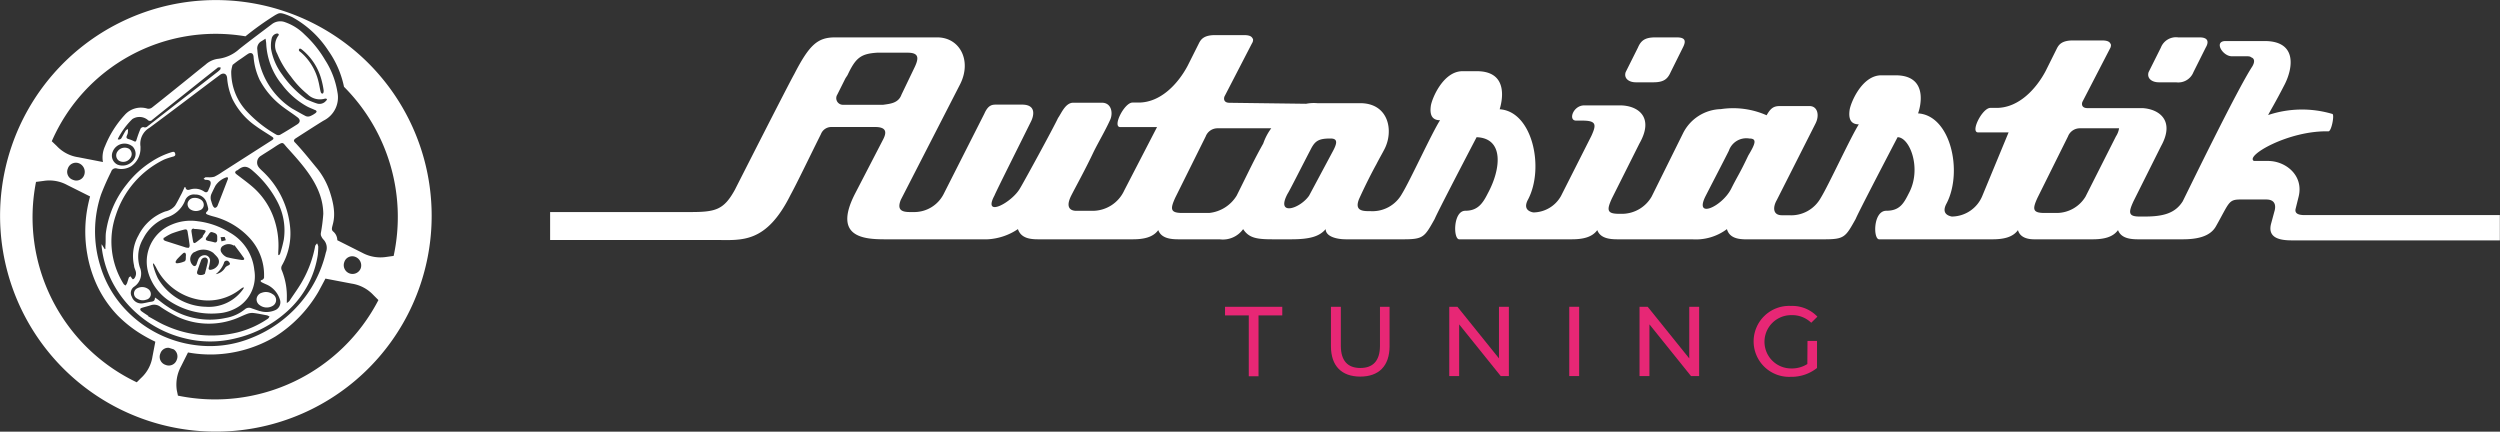
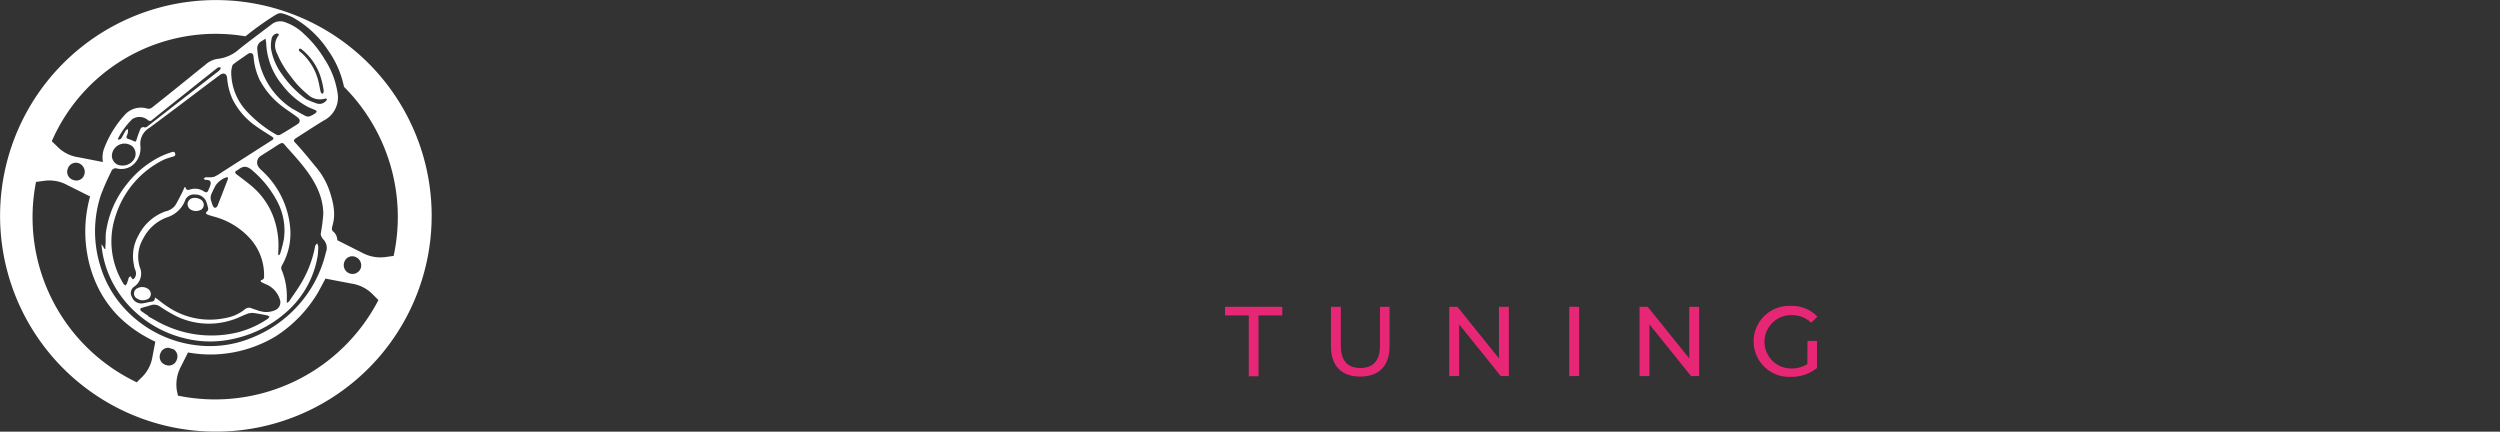
<svg xmlns="http://www.w3.org/2000/svg" id="Ebene_1" data-name="Ebene 1" viewBox="0 0 328.34 56.69">
  <rect x="0" y="0" width="328.34" height="56.69" fill="#333333" stroke="none" />
  <defs>
    <style>.cls-1{fill:none;}.cls-2{fill:#fff;}.cls-3{fill:#e72775;}</style>
  </defs>
  <rect class="cls-1" x="129.09" y="42.21" width="56.9" height="12.2" />
-   <path class="cls-2" d="M65.39,55a10.24,10.24,0,0,0-4.19-1.49,6.37,6.37,0,0,0-3.46.44,5.25,5.25,0,0,0-3.05,6.36A6.73,6.73,0,0,0,57.48,64a10,10,0,0,0,6.32,1.6,5.66,5.66,0,0,0,2.92-1,4.78,4.78,0,0,0,1.88-4.69A6.4,6.4,0,0,0,65.39,55Zm-.68.57.15.43-.57.15-.12-.55Zm-2.33,0,.11-.16h0l.11-.16c.12-.17.23-.39.49-.3s.64.15.64.58c0,.16,0,.31,0,.46s-.1.36-.36.29-.53-.14-.8-.18C62.18,56,62.14,55.9,62.38,55.53Zm-1.71-1.05c.42,0,.83.07,1.24.13s.32.2.17.43l-.28.41.06.06c-.3.25-.59.5-.9.72s-.37.06-.42-.21-.13-.78-.19-1.17C60.32,54.62,60.4,54.46,60.67,54.48Zm.07,3.06a2.17,2.17,0,0,1,2.48.09c.18.2.38.37.54.58a.89.89,0,0,1,.08,1,1.34,1.34,0,0,1-1,.64c-.24,0-.27-.11-.22-.31a5.66,5.66,0,0,0,.16-.8.71.71,0,0,0-.54-.8.92.92,0,0,0-1,.54c-.08.21-.15.42-.22.63s-.28.37-.51.12A1.09,1.09,0,0,1,60.74,57.54ZM64.61,59a.36.36,0,0,1,.66-.15c.21.22.16.37-.13.48a.91.91,0,0,0-.37.28,1.77,1.77,0,0,1-1.24.85A3.37,3.37,0,0,0,64.61,59Zm-2.13-.07c-.11.49-.25,1-.37,1.47-.2.2-.82.26-1,0a.46.46,0,0,1,0-.33c.15-.47.32-.94.49-1.4a.55.55,0,0,1,.61-.39C62.51,58.4,62.53,58.65,62.48,58.89Zm-5.74-3.24a6.73,6.73,0,0,1,1-.57,15.39,15.39,0,0,1,1.63-.51c.33-.09.43,0,.48.35.09.56.18,1.11.25,1.66a.48.48,0,0,1-.08.35c-.07.06-.24,0-.36,0l-2.69-.86C56.65,56,56.6,55.85,56.74,55.65Zm2.77,3.05a2.88,2.88,0,0,1-1.06.29c-.16,0-.23-.12-.16-.27a1.67,1.67,0,0,1,.18-.28l0,0c.25-.26.5-.52.77-.76a.29.29,0,0,1,.26-.07c.06,0,.09.16.12.24a.34.34,0,0,1,0,.1C59.58,58.2,59.65,58.62,59.51,58.7ZM67,62.6a5.48,5.48,0,0,1-4.74,2.14A7.52,7.52,0,0,1,55.93,61a8.88,8.88,0,0,1-.62-1.73.5.5,0,0,1,0-.21l.08,0c.1.16.2.32.29.48a7.8,7.8,0,0,0,5.5,4.24,6.8,6.8,0,0,0,5.61-1.37c.12-.09.24-.15.36-.23l.08.08A2.8,2.8,0,0,1,67,62.6Zm0-4a18.49,18.49,0,0,1-2-.37,1.54,1.54,0,0,1-.7-.6.61.61,0,0,1,.24-.92,1.28,1.28,0,0,1,1.37,0l.08-.06c.4.53.81,1.06,1.18,1.6C67.36,58.45,67.28,58.63,67,58.59Z" transform="translate(-35.2 -24.45)" />
-   <path class="cls-2" d="M71,63.08a1.52,1.52,0,0,0-1.41-.18.93.93,0,0,0-.68.73.9.9,0,0,0,.39.89,1.53,1.53,0,0,0,1.7.11A.88.88,0,0,0,71,63.08Z" transform="translate(-35.2 -24.45)" />
  <path class="cls-2" d="M60.29,52a1.34,1.34,0,0,0,1.11.08.74.74,0,0,0,.56-.66.8.8,0,0,0-.38-.75,1.48,1.48,0,0,0-1-.22.88.88,0,0,0-.74.7A.84.84,0,0,0,60.29,52Z" transform="translate(-35.2 -24.45)" />
  <path class="cls-2" d="M53.25,62.3a.76.76,0,0,0,0,1.39,1.32,1.32,0,0,0,1.15.12A.76.76,0,0,0,55,63.2a.81.81,0,0,0-.32-.78A1.36,1.36,0,0,0,53.25,62.3Z" transform="translate(-35.2 -24.45)" />
-   <path class="cls-2" d="M50.81,45.55a1.12,1.12,0,0,0,1.52-.36A.86.86,0,0,0,52.16,44a1.15,1.15,0,0,0-1.51.32A.86.86,0,0,0,50.81,45.55Z" transform="translate(-35.2 -24.45)" />
  <path class="cls-2" d="M72.59,25.94a28.34,28.34,0,1,0,17.82,35.9A28.33,28.33,0,0,0,72.59,25.94ZM53.7,74.12l-.54.54A24,24,0,0,1,39.93,48.34l1-.13a4.89,4.89,0,0,1,3.1.54l3,1.5a20,20,0,0,0-.43,2,17.1,17.1,0,0,0,.07,5.62,16.21,16.21,0,0,0,1.45,4.43,14.79,14.79,0,0,0,2.54,3.59,16.4,16.4,0,0,0,3.58,2.73c.45.26.9.49,1.36.71l-.37,1.92A4.81,4.81,0,0,1,53.7,74.12ZM44.11,46.59a1.11,1.11,0,0,1,1.49-.68,1.21,1.21,0,0,1,.67,1.49,1.09,1.09,0,0,1-1.48.67A1.1,1.1,0,0,1,44.11,46.59ZM52,41.39c-.1.07-.23.11-.29.21-.19.3-.35.63-.53.94a.4.4,0,0,1-.5.21.31.31,0,0,0,0-.07,9.73,9.73,0,0,1,1.9-2.59,1.72,1.72,0,0,1,2,.09.4.4,0,0,0,.62,0c2.29-1.84,4.6-3.67,6.9-5.51l1.6-1.26c.06-.05.11-.11.17-.11a1.53,1.53,0,0,1,.3,0c0,.1,0,.23-.06.29a3.41,3.41,0,0,1-.45.39l-5.15,4-3.93,3.06a.47.47,0,0,1-.54.1.47.47,0,0,0-.37.19,14.17,14.17,0,0,0-.52,1.42c-.1.33-.15.36-.45.2a3.84,3.84,0,0,0-.67-.25c-.2-.07-.26-.19-.19-.38S52,42,52,41.74A1.4,1.4,0,0,0,52,41.39Zm.69,2.39a1.35,1.35,0,0,1,.06,1.67,1.79,1.79,0,0,1-2.14.61A1.31,1.31,0,0,1,50,44.38,1.66,1.66,0,0,1,52.71,43.78Zm-2.17,2.79a2.5,2.5,0,0,0,1.91-.29,2.82,2.82,0,0,0,1.22-2.4,1.34,1.34,0,0,0,0-.2,2.42,2.42,0,0,1,1.19-2.45c2.88-2.13,5.73-4.3,8.6-6.46l.66-.49c.46-.33.88-.15.93.41a8.31,8.31,0,0,0,.7,2.77A9.41,9.41,0,0,0,68.79,41c.67.49,1.38.91,2.07,1.36.33.21.34.33,0,.54l-6.44,4.12a7.76,7.76,0,0,1-1.07.64,2.54,2.54,0,0,1-.84.07c-.11,0-.23,0-.32,0a.94.94,0,0,0-.26.23c.1,0,.2.12.29.11.57,0,.76.2.6.73-.07.23-.18.45-.27.67s-.27.31-.52.15a2.11,2.11,0,0,0-1.9-.27c-.34.11-.52,0-.58-.33h-.1c-.16.34-.3.69-.47,1s-.5,1-.79,1.44a2.2,2.2,0,0,1-1.28.76,6.37,6.37,0,0,0-3.53,3.16,5.5,5.5,0,0,0-.57,3.95c0,.25.14.49.21.73a1.05,1.05,0,0,1-.17.94.34.34,0,0,1-.21.13s-.1-.11-.15-.18l-.16-.22c-.07.07-.19.12-.22.21s-.15.48-.23.72a2.4,2.4,0,0,1-.19.29c-.09-.07-.21-.12-.26-.21a10.55,10.55,0,0,1-1-9.08,12.32,12.32,0,0,1,6.31-7.25A10.5,10.5,0,0,1,58,45c.22-.09.27-.2.19-.43s-.25-.19-.43-.14a10.34,10.34,0,0,0-2.65,1.24,12.75,12.75,0,0,0-3.23,2.94A12.9,12.9,0,0,0,49.11,55c-.07.59,0,1.19-.07,1.78l0,.38-.09,0-.4-.64a1.77,1.77,0,0,0,0,.33,13.25,13.25,0,0,0,1.72,5.22,14.11,14.11,0,0,0,3.09,3.7,14.6,14.6,0,0,0,6.09,3.11,13.77,13.77,0,0,0,6.72,0,15.27,15.27,0,0,0,6.77-3.56,12.48,12.48,0,0,0,4-7.4A11.79,11.79,0,0,0,77,56.83a1.45,1.45,0,0,0-.16-.42c-.09.13-.23.24-.25.37A14.73,14.73,0,0,1,75,61.21c-.54,1-1.19,1.85-1.79,2.77a1.64,1.64,0,0,1-.34.27c0-.25,0-.41,0-.57A9.05,9.05,0,0,0,72.23,60a.71.71,0,0,1,0-.69,8.41,8.41,0,0,0,1.07-5.05,11.54,11.54,0,0,0-3.71-7.41c-.32-.31-.65-.6-.62-1.11a1,1,0,0,1,.49-.82c.67-.44,1.36-.85,2-1.29,1-.63.84-.46,1.46.22,2.33,2.56,4.71,5.23,4.74,8.69A22.45,22.45,0,0,1,77.35,55a.88.88,0,0,0,0,.36,1.55,1.55,0,0,0,.31.53A1.58,1.58,0,0,1,78,57.6a15.78,15.78,0,0,1-3.63,6.95,16.21,16.21,0,0,1-6,4.22,14.41,14.41,0,0,1-7.57,1,15.28,15.28,0,0,1-8.9-4.44,14.29,14.29,0,0,1-3.54-6A15.24,15.24,0,0,1,48.47,50,32.13,32.13,0,0,1,49.8,47,.61.61,0,0,1,50.54,46.57ZM71.61,31.51a12,12,0,0,0,1.8,3,12,12,0,0,0,2.18,2.32,2.31,2.31,0,0,0,2.3.57c.06,0,.19,0,.23.06s0,.15-.08.2a1.1,1.1,0,0,1-1.22.38c-.55-.17-1.08-.42-1.38-.54a13.65,13.65,0,0,1-3.19-3.27,7.83,7.83,0,0,1-1.45-3.36,4.47,4.47,0,0,1,.08-1.36.83.83,0,0,1,.71-.66.31.31,0,0,1,.2.07.19.19,0,0,1,0,.17A2.19,2.19,0,0,0,71.61,31.51ZM74.45,31a.25.25,0,0,1,.13-.17c.11,0,.22.09.31.16a7.63,7.63,0,0,1,2.57,4.09,10.4,10.4,0,0,1,.25,1.26c0,.1,0,.38-.16.4s-.22-.18-.25-.29c-.11-.44-.17-.9-.29-1.35a7.32,7.32,0,0,0-2.31-3.79C74.6,31.24,74.45,31.15,74.45,31Zm-2.32,4.41a10.37,10.37,0,0,0,3.36,3c.34.19.72.32,1.08.49.09,0,.21.13.21.2s-.1.18-.18.23a3.08,3.08,0,0,1-.66.37.78.78,0,0,1-.58,0c-.61-.31-1.21-.67-1.81-1A10,10,0,0,1,69,31a1.07,1.07,0,0,1,.56-1.15l.51-.32a5.81,5.81,0,0,1,.09.58A9.18,9.18,0,0,0,72.13,35.43Zm-2.76-.35a10.55,10.55,0,0,0,2.74,3.24c.69.55,1.43,1,2.15,1.55.39.28.41.65,0,.92-.74.47-1.48.93-2.25,1.37a.58.58,0,0,1-.51,0,16.3,16.3,0,0,1-4-3.19,7.54,7.54,0,0,1-1.93-5.16,4.62,4.62,0,0,1,.18-.82c.34-.27.65-.51,1-.74s.65-.46,1-.69.7-.15.75.34A8.63,8.63,0,0,0,69.37,35.08ZM53.76,65.31a.35.35,0,0,1-.14-.27c0-.07.15-.14.24-.17.39-.12.79-.21,1.17-.34a1.36,1.36,0,0,1,1.27.24,18.93,18.93,0,0,0,2.31,1.33,9.84,9.84,0,0,0,7.2.33c.64-.2,1.23-.53,1.86-.76a1.82,1.82,0,0,1,.83-.11c.6.07,1.19.2,1.79.31a2.89,2.89,0,0,1,.31.15c-.07.1-.12.23-.22.29a12.64,12.64,0,0,1-4,1.8A14.57,14.57,0,0,1,57,67.23c-.81-.34-1.56-.82-2.33-1.23l0-.07C54.36,65.72,54.05,65.53,53.76,65.31Zm15.57,0c-.36-.11-.71-.24-1.07-.36a.81.81,0,0,0-.87.1,5.45,5.45,0,0,1-2.55,1.16,9.87,9.87,0,0,1-7.62-1.48c-.48-.3-.91-.66-1.36-1l-.31-.21c0,.46-.21.52-.52.56s-.73.16-1.1.21a1.3,1.3,0,0,1-1.41-.85,1,1,0,0,1,.33-1.36,2.07,2.07,0,0,0,.71-2.54A4.64,4.64,0,0,1,54,55.8,5.73,5.73,0,0,1,57.12,53a3.74,3.74,0,0,0,2.36-2.14A1.23,1.23,0,0,1,60.84,50a1.51,1.51,0,0,1,1.51,1.11,6.53,6.53,0,0,1,.2.76.47.47,0,0,1-.14.33c-.22.22-.22.32.07.44a7.24,7.24,0,0,0,.79.25,9.8,9.8,0,0,1,4.61,2.71,7.16,7.16,0,0,1,2,5.18.39.39,0,0,1-.27.43c-.27.08-.21.22,0,.33s.34.16.51.24A3.18,3.18,0,0,1,72,63.93a1.12,1.12,0,0,1-.58,1.22A2.89,2.89,0,0,1,69.33,65.3ZM63,49.85c.18-.39.37-.77.49-1a2.78,2.78,0,0,1,1.39-1.09.28.28,0,0,1,.24,0,.33.33,0,0,1,0,.24c-.45,1.17-.9,2.34-1.36,3.5a.47.47,0,0,1-.32.25c-.1,0-.23-.16-.29-.28a5.1,5.1,0,0,1-.2-.59A1.28,1.28,0,0,1,63,49.85Zm9,7.89a.7.7,0,0,1-.14.21h-.11a4.26,4.26,0,0,1,0-.5,10.83,10.83,0,0,0-.47-4,9.7,9.7,0,0,0-2.65-4.23c-.73-.67-1.55-1.25-2.34-1.86-.26-.2-.28-.34,0-.52.07,0,.16-.08.23-.13.7-.54,1.2-.45,1.92.21a13.58,13.58,0,0,1,3.27,4.18,8.09,8.09,0,0,1,.76,4.84A16.59,16.59,0,0,1,72,57.74ZM56.94,72.37a1.11,1.11,0,0,1-.68-1.49,1.08,1.08,0,0,1,1.12-.75l.63.2a1.12,1.12,0,0,1,.41,1.36A1.1,1.1,0,0,1,56.94,72.37Zm1.62,4-.14-.67a5,5,0,0,1,.54-3.1l.93-1.86a16.55,16.55,0,0,0,3.47.26,16.72,16.72,0,0,0,8-2.35A17.26,17.26,0,0,0,77,62.8c.29-.53.62-1.14.94-1.76l3.45.66a4.9,4.9,0,0,1,2.84,1.49l.67.67A24.17,24.17,0,0,1,58.56,76.41ZM80.42,58.87a1.09,1.09,0,0,1,1.48-.67,1.2,1.2,0,0,1,.68,1.48,1.15,1.15,0,0,1-2.16-.81Zm6.48-.81-1,.14a5,5,0,0,1-3.1-.54L79.5,56A1.5,1.5,0,0,0,79,54.89c-.73-.56.79-1.14-.37-4.89a9.8,9.8,0,0,0-2-3.69c-1-1.22-1.62-2-2.61-3.07-.29-.26-.28-.4,0-.61.48-.31,3.21-2.07,3.7-2.35a3.4,3.4,0,0,0,1.8-3.71,11,11,0,0,0-1.63-4.25A14.53,14.53,0,0,0,75.22,29a6.68,6.68,0,0,0-2.51-1.61,1.81,1.81,0,0,0-1.73.18c-1.45,1.1-2.92,2.19-4.35,3.32a5,5,0,0,1-2.76,1.28,3,3,0,0,0-1.68.77c-.71.56-1.41,1.13-2.11,1.7-1.64,1.32-3.27,2.64-4.92,3.94a.75.75,0,0,1-.59.14,2.83,2.83,0,0,0-3,.84A13.46,13.46,0,0,0,49,43.64a3.5,3.5,0,0,0-.28,2.09l-3.24-.63a4.81,4.81,0,0,1-2.83-1.48L42,43A23.48,23.48,0,0,1,67.44,29.22a38.38,38.38,0,0,1,3.91-2.79c.55-.28.58-.46,2.21.26a13.22,13.22,0,0,1,4.76,4.41,12.68,12.68,0,0,1,2.06,4.75A24.2,24.2,0,0,1,86.9,58.06Z" transform="translate(-35.2 -24.45)" />
  <path class="cls-3" d="M199.21,65.87h-3.12V64.74h7.52v1.13h-3.12v8h-1.28Z" transform="translate(-35.2 -24.45)" />
  <path class="cls-3" d="M210,69.91V64.74h1.3v5.12c0,2,.93,2.92,2.56,2.92s2.58-.91,2.58-2.92V64.74h1.26v5.17c0,2.64-1.44,4-3.85,4S210,72.55,210,69.91Z" transform="translate(-35.2 -24.45)" />
  <path class="cls-3" d="M233.37,64.74v9.1H232.3l-5.46-6.79v6.79h-1.3v-9.1h1.07l5.46,6.78V64.74Z" transform="translate(-35.2 -24.45)" />
  <path class="cls-3" d="M241.3,64.74h1.3v9.1h-1.3Z" transform="translate(-35.2 -24.45)" />
  <path class="cls-3" d="M258.36,64.74v9.1h-1.07l-5.46-6.79v6.79h-1.3v-9.1h1.07l5.46,6.78V64.74Z" transform="translate(-35.2 -24.45)" />
  <path class="cls-3" d="M272.59,69.23h1.25v3.55a5.37,5.37,0,0,1-3.45,1.16,4.66,4.66,0,1,1,0-9.31,4.56,4.56,0,0,1,3.5,1.41l-.81.8a3.59,3.59,0,0,0-2.64-1,3.5,3.5,0,1,0,0,7,3.8,3.8,0,0,0,2.13-.58Z" transform="translate(-35.2 -24.45)" />
-   <path class="cls-2" d="M248.71,33.92l1.61-3.22c.4-.94.94-1.34,2.28-1.34h2.82c1.21,0,1.21.54.8,1.34l-1.6,3.22c-.41.94-.94,1.34-2.29,1.34h-2.28c-.94,0-1.61-.53-1.34-1.34m70,1.34H321a2.14,2.14,0,0,0,2.28-1.34l1.61-3.22c.4-.67.4-1.34-.8-1.34h-2.82A2.13,2.13,0,0,0,319,30.7l-1.61,3.22C317.13,34.73,317.8,35.26,318.74,35.26Zm44.81,17v3.76H336.18c-1.75,0-3.22-.41-2.68-2.28l.4-1.48c.13-.4.4-1.61-1.07-1.61h-3.36c-1.61,0-1.47.4-3.22,3.49-.8,1.47-2.68,1.74-4.43,1.74h-5.76c-1.08,0-2.28-.13-2.69-1.21-.67.94-1.87,1.21-3.35,1.21h-7.65c-.94,0-1.88-.27-2.14-1.21-.67.94-1.88,1.21-3.36,1.21H282c-.8,0-.8-3.75.94-3.75s2.28-.94,2.95-2.28c1.75-3.22.14-7.38-1.47-7.38-1.75,3.35-5.24,10.06-5.5,10.73-1.35,2.41-1.48,2.68-4.16,2.68h-9.66c-.94,0-2.68.14-3.09-1.34a6.81,6.81,0,0,1-4.56,1.34h-9.79c-1.07,0-2.28-.13-2.68-1.21-.67.94-1.88,1.21-3.36,1.21H226.85c-.81,0-.81-3.75.8-3.75s2.28-.94,2.95-2.28c1.75-3.22,2.15-7.25-1.47-7.38-1.75,3.35-5.24,10.06-5.5,10.73-1.35,2.41-1.48,2.68-4.16,2.68H212c-1.35,0-2.69-.4-2.69-1.34-.8.94-2,1.34-4.56,1.34h-2.28c-2.15,0-3.22-.13-4-1.34a3.27,3.27,0,0,1-3.09,1.34H190c-1.07,0-2.28-.13-2.68-1.21-.67.94-1.88,1.21-3.35,1.21H171.58c-1.08,0-2.28-.13-2.69-1.34a7.85,7.85,0,0,1-4,1.34H151.45c-2.81,0-6.84-.27-4-5.9l3.75-7.24c.41-.81.54-1.61-1.07-1.61h-5.77a1.46,1.46,0,0,0-1.34.93c-1.74,3.49-3.08,6.31-4,8-3.22,6.44-6.44,5.91-9.8,5.91H107.45V52.3h18.38c3.35,0,4.43-.27,5.9-2.95.27-.54,7.11-14,7.78-15.16,2-3.89,3.09-4.83,5.37-4.83h13.41c3,0,4.57,3.09,3,6.17l-7.78,15.16c-.54,1.34.13,1.61,1.2,1.61h.67A4.34,4.34,0,0,0,159.1,50l5.37-10.6c.53-1.21,1.07-1.21,1.61-1.21h3.35c2,0,1.47,1.61,1.21,2.15-1.48,3-4.56,9.12-4.83,9.79-1.61,3,2.28.94,3.35-.94.27-.4,4.43-8,5-9.25.41-.54.94-2,2-2h3.75c1.34,0,1.48,1.47,1.08,2.28-.67,1.47-1.48,2.81-2.15,4.16-1.07,2.28-2.41,4.69-2.95,5.76-.94,1.88.27,2,.67,2h2.15a4.58,4.58,0,0,0,4.15-2.69l4.3-8.31h-4.83c-1.08,0,.53-3.22,1.61-3.22h.8c2.95,0,5.23-2.55,6.44-4.83l1.48-2.95c.27-.54.67-1.08,2.14-1.08h3.76c.94,0,1.07.27,1.21.54a.8.8,0,0,1-.14.54l-3.62,7c-.13.4,0,.81.67.81l10.06.13h0A5.23,5.23,0,0,1,208.2,38h5.63c3.76,0,4.43,3.62,3.22,6-.27.54-.67,1.21-1.07,2-.67,1.21-1.48,2.82-2.28,4.57-.54,1.34.13,1.61,1.21,1.61h.26a4.43,4.43,0,0,0,4.16-2.28c1.08-1.75,3.89-7.92,5-9.66-1.21,0-1.34-.94-1.21-1.88s1.61-4.56,4.16-4.56h1.88c4.42,0,3.22,4.29,3,5,4.29.27,5.9,7.65,3.75,11.81-.67,1.2,0,1.61.67,1.74a4.21,4.21,0,0,0,3.63-2.15l4-7.91c.67-1.48.67-2-1.21-2h-.8c-1.07,0-.4-2,1.07-2h4.7c2.28,0,4.56,1.48,2.55,5l-3.63,7.24c-.67,1.48-.67,2,.94,2h.54a4.5,4.5,0,0,0,3.76-2.28L256.22,42a5.72,5.72,0,0,1,5-3.22,10.84,10.84,0,0,1,6,.81c.53-.94.93-1.21,1.74-1.21h3.89c1.07,0,1.34,1.21.8,2.28l-5.09,10.06c-.54.94-.54,2,.67,2h.94a4.45,4.45,0,0,0,4.16-2.28c1.07-1.74,3.89-7.91,5-9.66-1.21,0-1.34-.94-1.21-1.88s1.61-4.56,4.16-4.56h1.88c4.43,0,3.22,4.3,2.95,5,4.29.27,5.9,7.64,3.76,11.8-.67,1.21,0,1.61.67,1.75a4.37,4.37,0,0,0,4-2.69L299,41.84h-4c-1.07,0,.54-3.22,1.61-3.22h.81c2.95,0,5.23-2.55,6.44-4.83l1.47-2.95c.27-.54.67-1.08,2.15-1.08h3.76c.94,0,1.07.27,1.2.54a.85.85,0,0,1-.13.54l-3.62,7c-.14.4,0,.81.67.81h7.24c2.15.13,4.3,1.61,2.42,5l-3.62,7.24c-.68,1.48-.68,2,.8,2h.67c2.42,0,4-.41,5-2,.54-1.07,7.11-14.62,9.13-17.7.4-.67.27-1.08-.14-1.21-.13-.14-.4-.14-.67-.14h-1.88c-1.2,0-2.41-2-.8-2h5.1c4.29,0,3.75,3.49,2.68,5.64C334,38,333.36,39,333.09,39.56a14,14,0,0,1,8.45-.14c.27.14-.13,2.28-.53,2.28-5.23-.13-11,3.22-9.79,3.89h1.87c2.28,0,4.7,1.88,4,4.7l-.4,1.61c-.14.67.53.8,1.2.8h25.63ZM153.6,36.87l1.61-3.35c.67-1.34.8-2.15-.81-2.15h-4c-2.15.14-2.82.67-3.89,2.95l-.27.41-1.07,2.14a.87.87,0,0,0,.67,1.34h5.36C152.12,38.08,153.2,38,153.6,36.87Zm48.56,4.43h-7a1.66,1.66,0,0,0-1.61,1.07h0l-4,8.05c-.67,1.48-.67,2,.94,2H194a4.8,4.8,0,0,0,3.62-2.28c1.74-3.48,2.28-4.69,3.49-6.84A7.32,7.32,0,0,1,202.16,41.3Zm7.78,1.34c-1.47,0-2,.27-2.55,1.34-1.47,2.82-2.81,5.5-3.08,5.91-1.61,3,1.61,2,2.82.26l3.08-5.76C210.88,43.18,210.88,42.64,209.94,42.64Zm55,0a2.42,2.42,0,0,0-2.68,1.61c-.67,1.34-2.14,4.16-3.08,6-1.48,3,2.14,1.34,3.35-.94.94-1.88,1.07-1.88,2.28-4.43C265.75,43.31,266,42.64,264.94,42.64Zm48.57-1.34h-5.1a1.67,1.67,0,0,0-1.61,1.07h0l-4,8.05c-.68,1.48-.68,2,.93,2h1.61a4.44,4.44,0,0,0,3.76-2.14l4-7.92A2.65,2.65,0,0,0,313.51,41.3Z" transform="translate(-35.2 -24.45)" />
</svg>